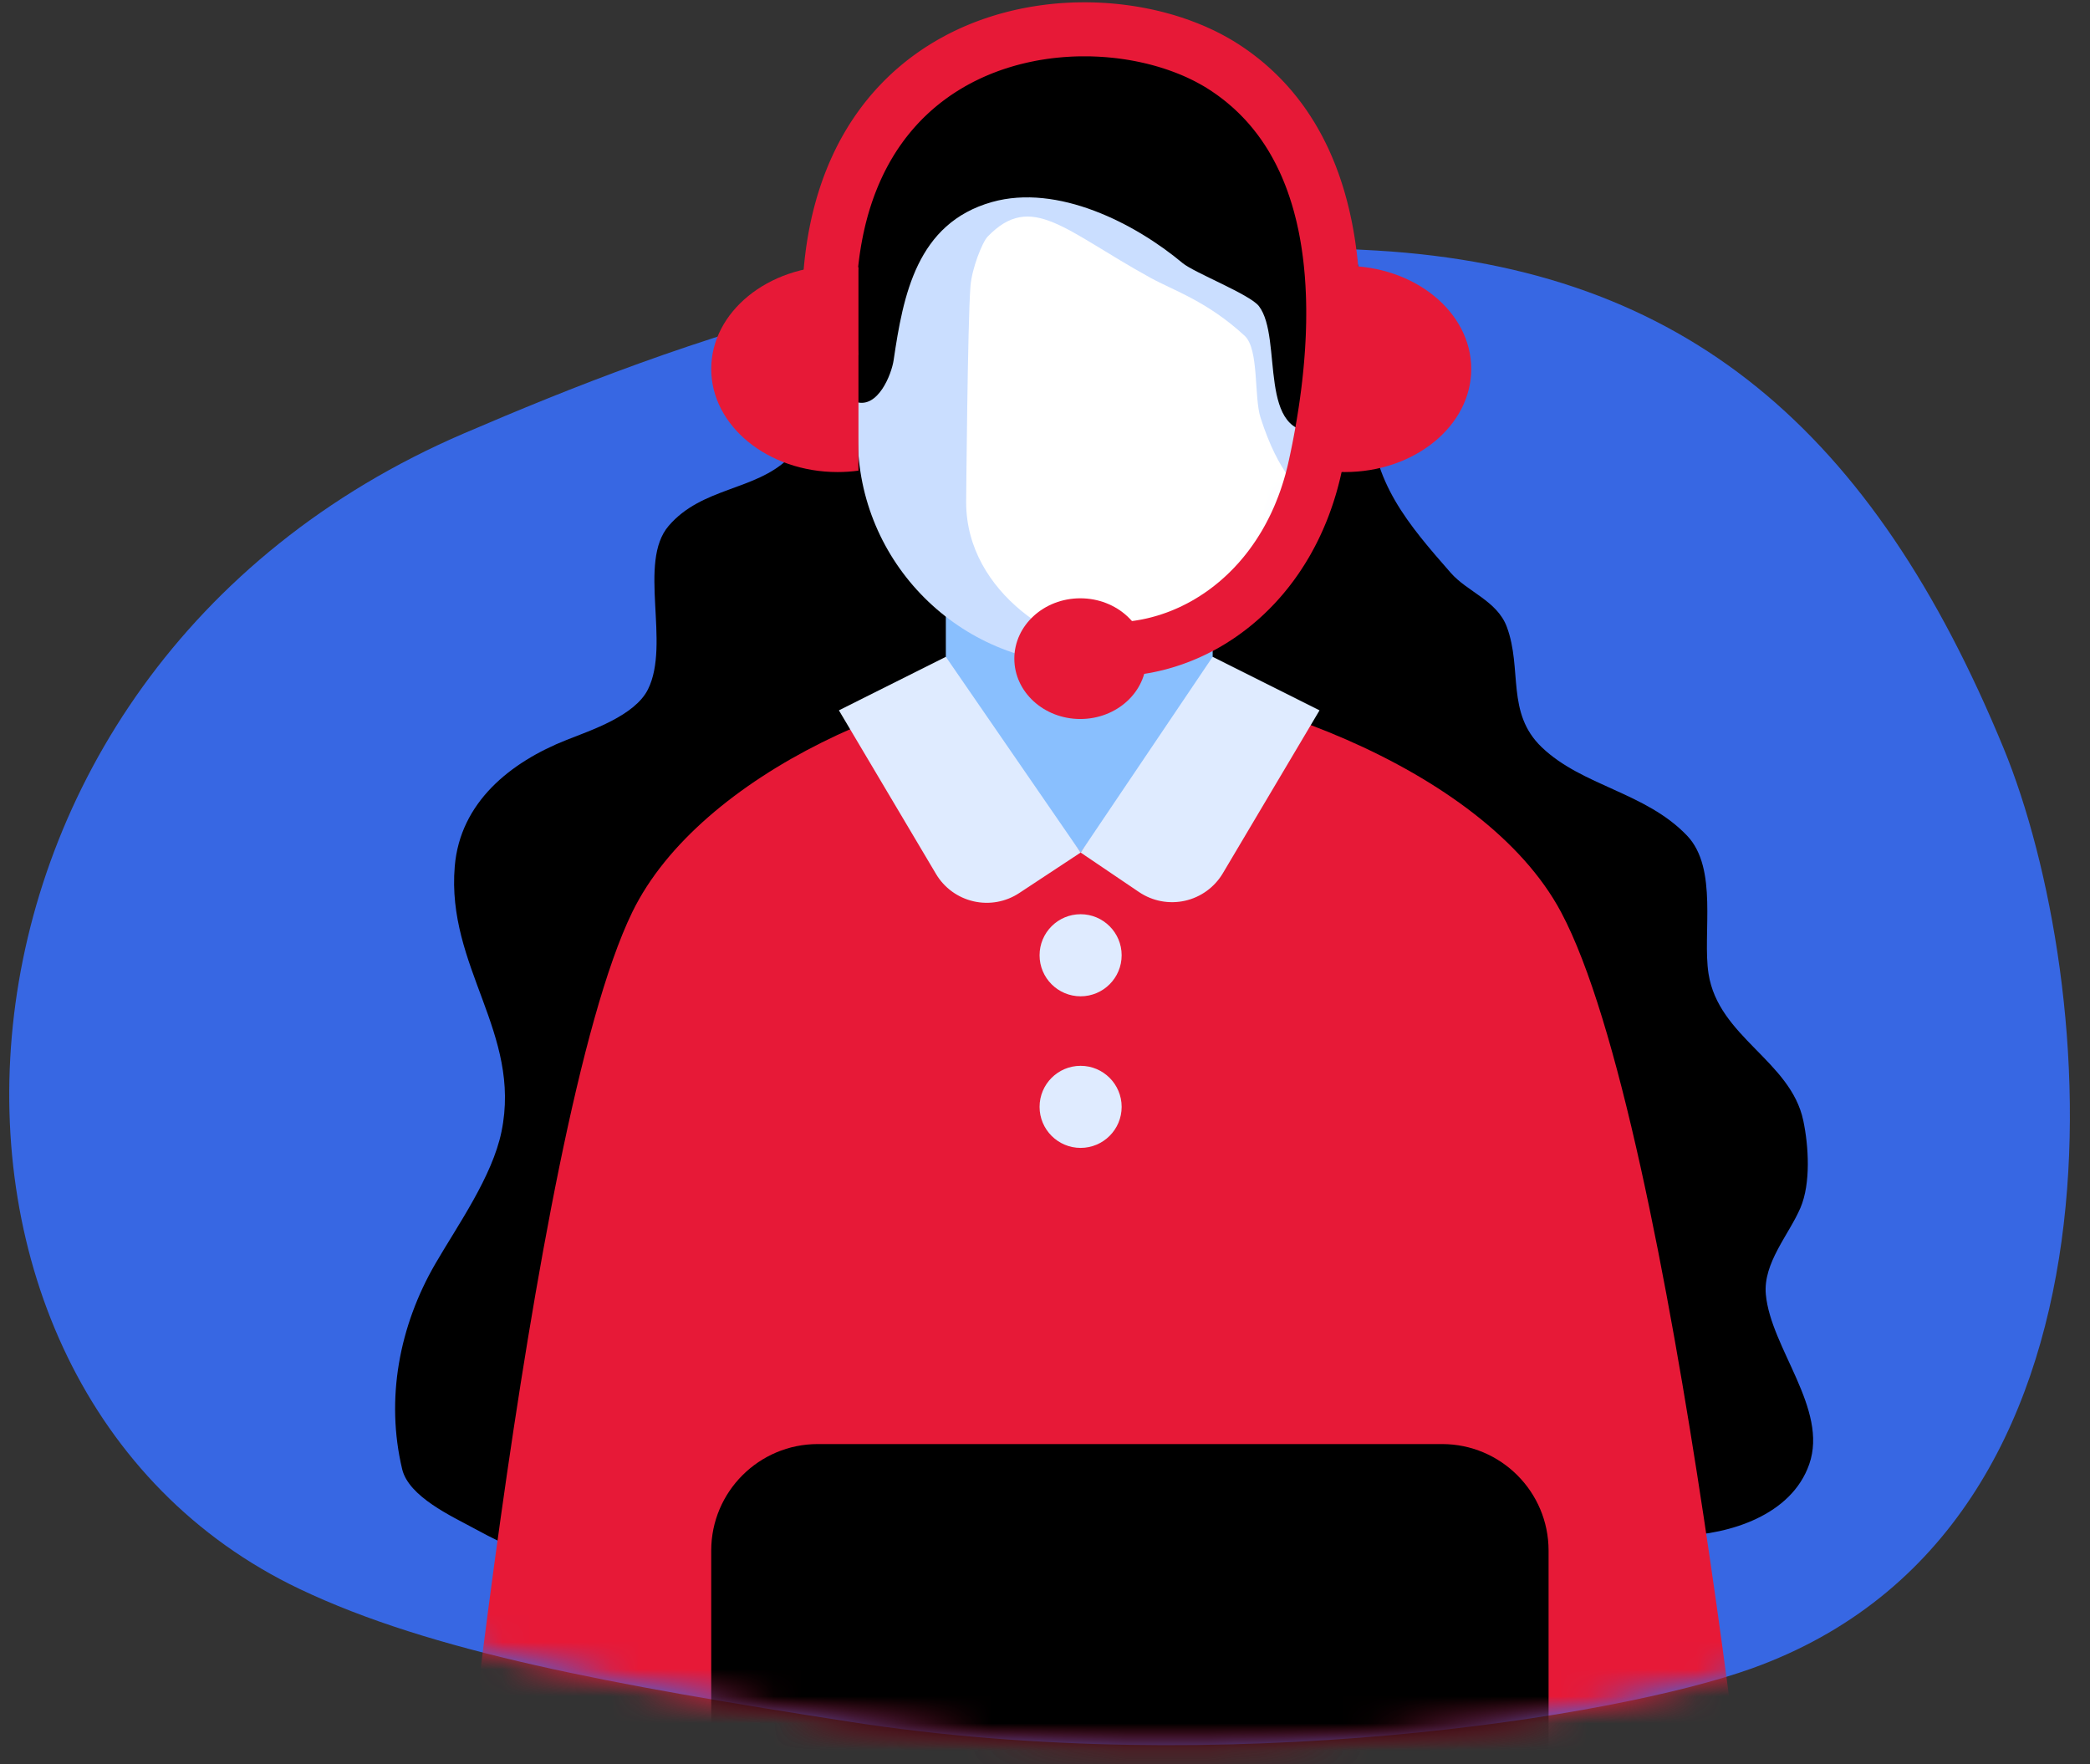
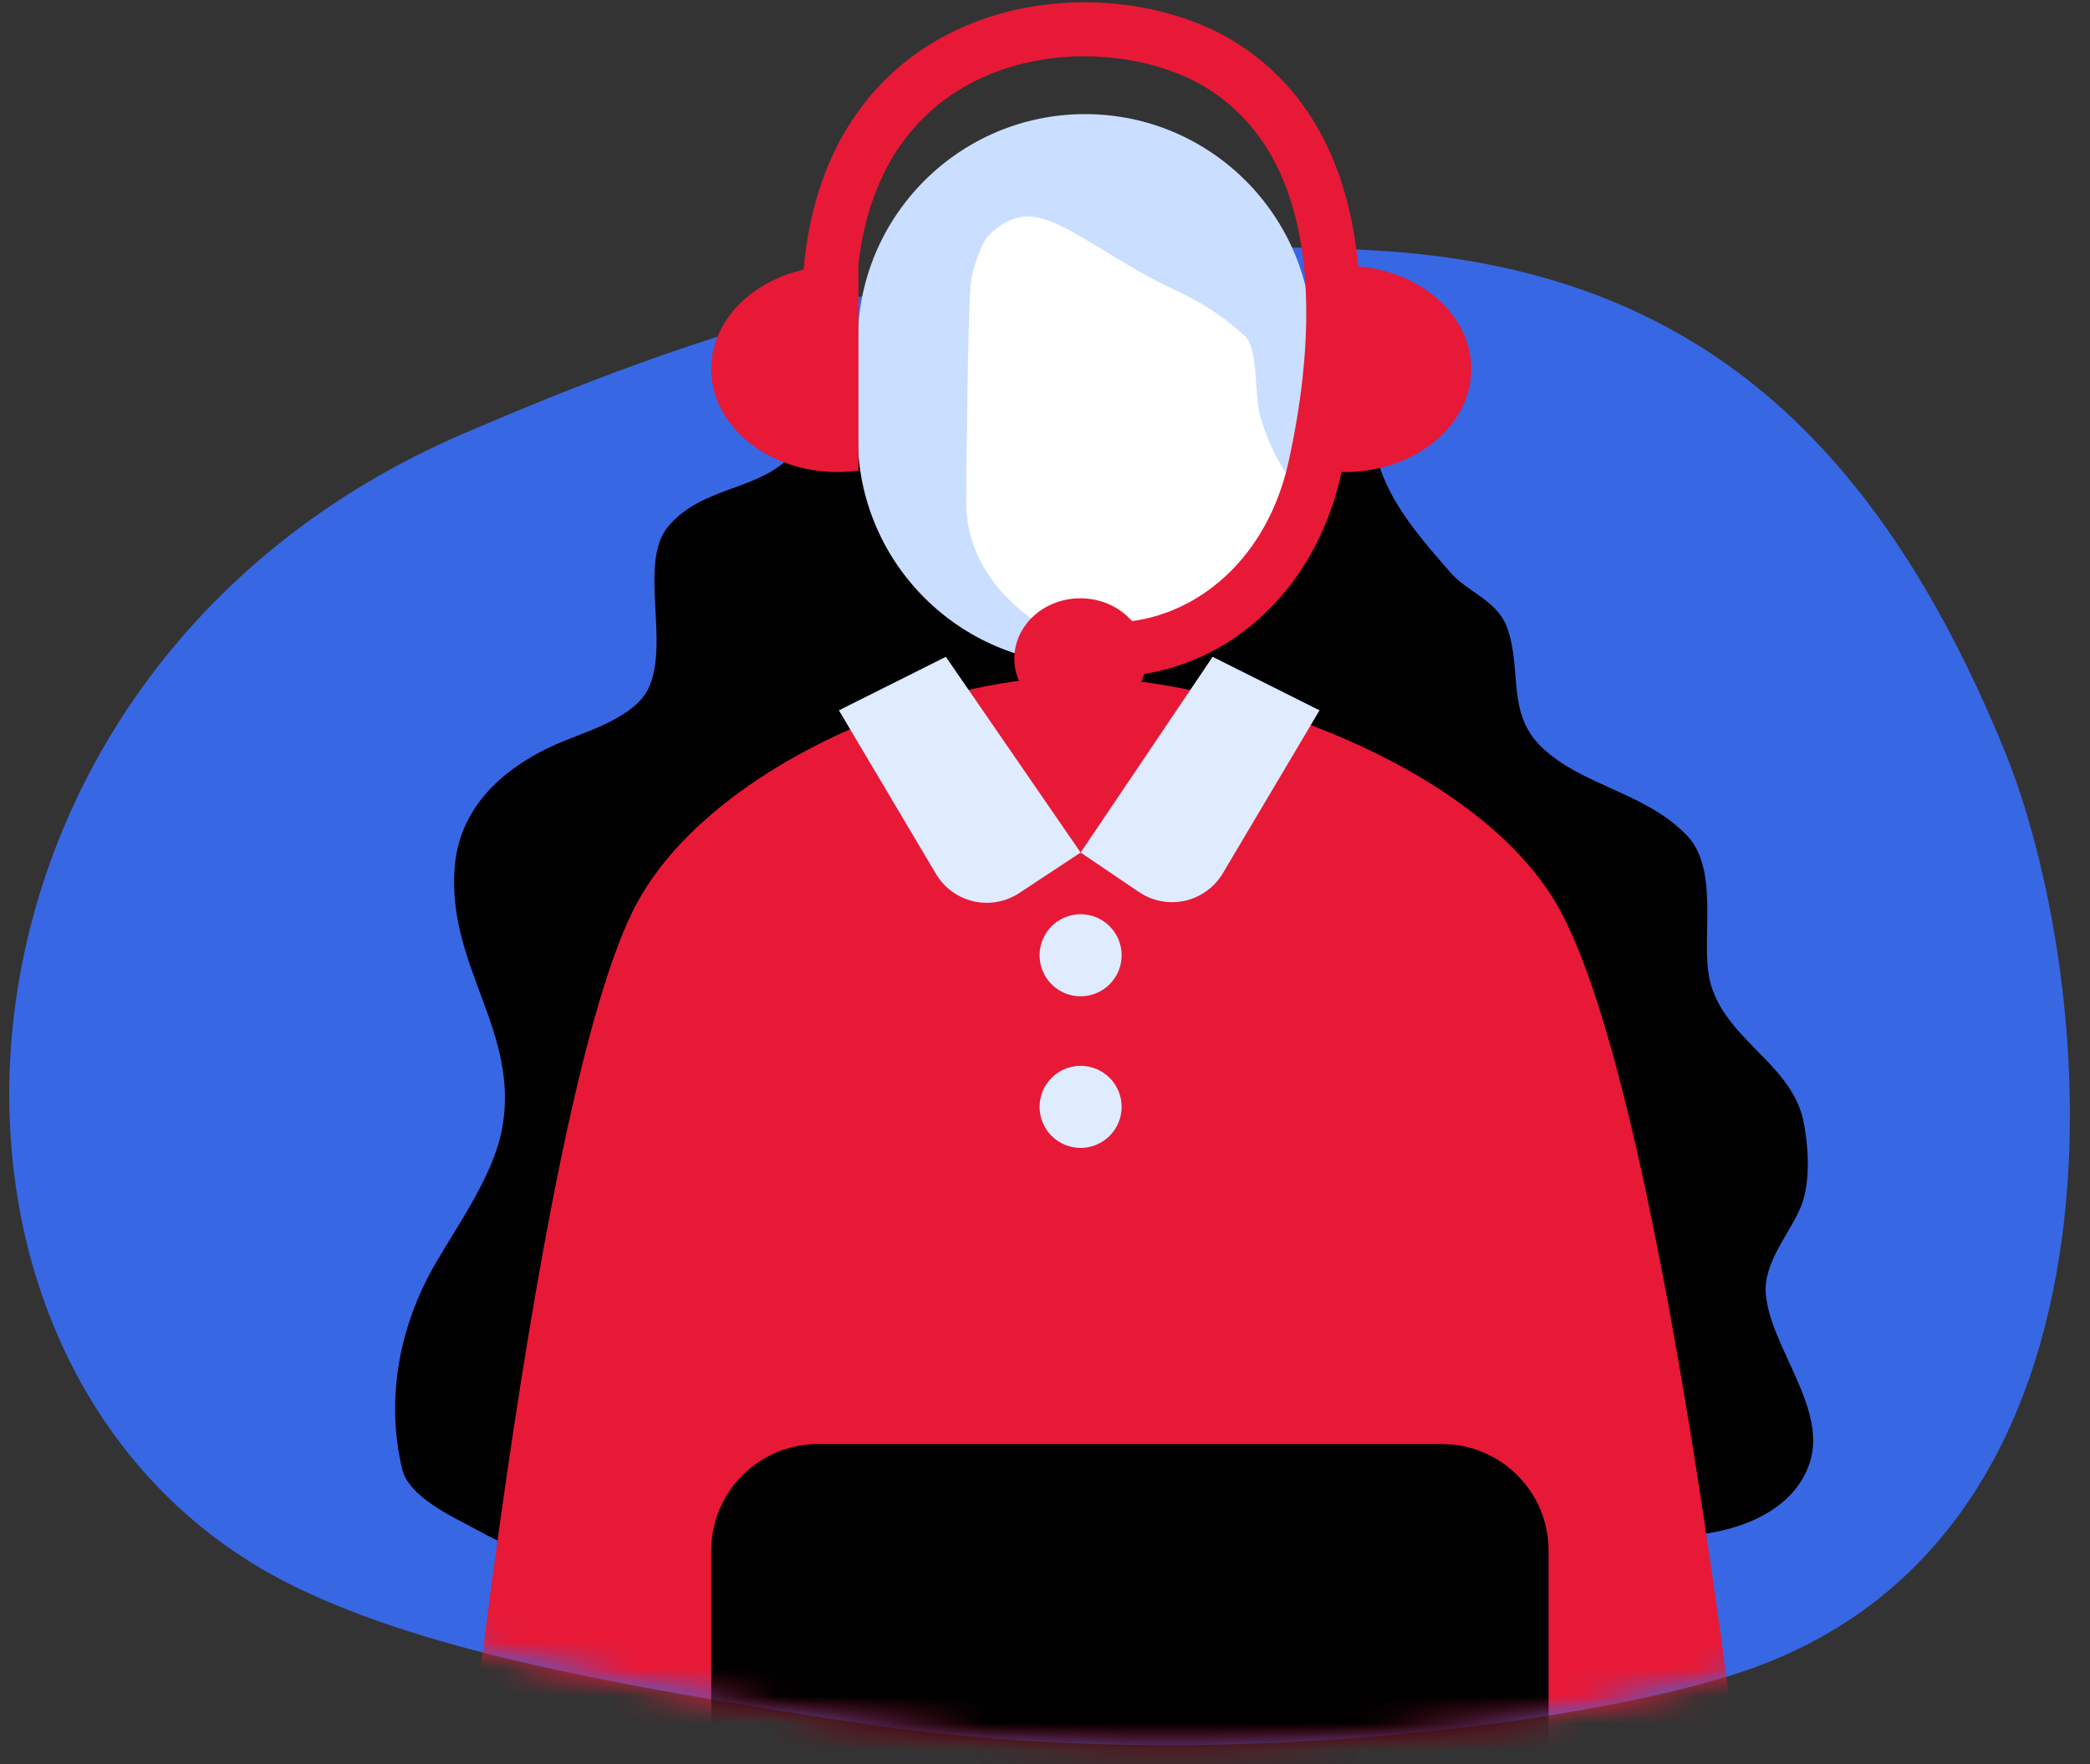
<svg xmlns="http://www.w3.org/2000/svg" xmlns:xlink="http://www.w3.org/1999/xlink" width="77" height="65" viewBox="0 0 77 65">
  <rect x="0" y="0" width="77" height="65" fill="#333333" stroke="none" />
  <defs>
    <path id="a" d="M17.106,6.961 C24.832,3.647 36.013,-0.641 50.729,0.231 C62.121,0.907 69.009,6.896 73.813,18.556 C77.307,27.037 79.112,47.238 64.538,52.468 C59.514,54.272 45.058,56.569 31.32,54.434 C22.512,53.064 15.912,51.861 11.042,49.542" />
    <path id="c" d="M17.347,8.576 C17.347,3.956 13.596,0.204 8.975,0.204 C4.355,0.204 0.603,3.956 0.603,8.576 L0.603,12.103 C0.603,16.723 4.355,20.475 8.975,20.475 C13.596,20.475 17.347,16.723 17.347,12.103 L17.347,8.576" />
  </defs>
  <g fill="none" fill-rule="evenodd">
    <path fill="#3767E3" d="M50.729,9.231 C36.013,8.359 24.832,12.647 17.106,15.961 C-3.515,24.807 -4.606,51.093 11.042,58.542 C15.912,60.861 22.512,62.064 31.32,63.434 C45.058,65.569 59.514,63.272 64.538,61.468 C79.112,56.238 77.307,36.037 73.813,27.556 C69.009,15.896 62.121,9.907 50.729,9.231" />
    <g transform="translate(0 9)">
      <mask id="b" fill="white">
        <use xlink:href="#a" />
      </mask>
      <path fill="#000000" d="M50.509,6.244 C50.509,8.74 51.911,10.346 53.446,12.101 C54.067,12.811 55.159,13.132 55.516,14.099 C56.092,15.654 55.481,17.266 56.802,18.53 C58.301,19.964 60.622,20.184 62.152,21.783 C63.312,22.996 62.715,25.394 62.946,26.873 C63.31,29.207 65.973,30.08 66.437,32.284 C66.635,33.221 66.718,34.594 66.333,35.496 C65.91,36.486 64.951,37.53 65.057,38.687 C65.237,40.666 67.366,42.91 66.656,44.944 C65.996,46.835 63.709,47.525 61.953,47.581 C58.403,47.693 55.156,47.1 51.651,46.656 C50.487,46.509 48.525,47.596 47.572,47.929 C45.691,48.588 43.501,49.814 41.518,50.026 C36.081,50.607 30.431,49.344 24.988,49.292 C22.037,49.264 19.987,48.682 17.499,47.325 C16.652,46.863 15.06,46.147 14.816,45.123 C14.2,42.536 14.71,39.848 16.039,37.558 C16.87,36.126 18.135,34.351 18.476,32.692 C19.224,29.051 16.443,26.626 16.754,22.92 C16.952,20.557 18.806,19.077 20.879,18.258 C21.784,17.9 23.39,17.368 23.873,16.396 C24.711,14.712 23.486,11.716 24.633,10.376 C25.855,8.948 27.803,9.086 29.045,7.895 C30.053,6.928 29.723,5.482 31.208,4.644 C32.586,3.867 34.609,4.146 35.918,3.268 C36.597,2.812 36.997,0.917 37.217,0.117 L50.509,6.244" mask="url(#b)" />
      <path fill="#E71937" d="M23.296,24.6 C25.785,19.494 33.987,15.94 39.582,15.94 C45.284,15.94 54.634,19.209 57.511,24.6 C61.727,32.498 64.875,63.33 64.875,63.33 L16.482,63.33 C16.482,63.33 19.446,32.498 23.296,24.6" mask="url(#b)" />
      <path fill="#000000" d="M57.053,48.125 C57.053,45.959 55.294,44.201 53.128,44.201 L30.128,44.201 C27.962,44.201 26.203,45.959 26.203,48.125 L26.203,55.974 C26.203,58.14 27.962,59.898 30.128,59.898 L53.128,59.898 C55.294,59.898 57.053,58.14 57.053,55.974 L57.053,48.125" mask="url(#b)" />
    </g>
-     <path fill="#89BFFE" d="M44.679,24.85 L39.813,31.409 L34.847,24.85 L34.846,16.106 L44.679,15.9 C44.679,15.9 44.665,21.659 44.679,24.85" />
    <path fill="#DFEBFF" d="M34.847 24.198L39.813 31.409C39.813 31.409 38.647 32.178 37.549 32.902 37.053 33.229 36.445 33.339 35.866 33.205 35.286 33.072 34.787 32.708 34.484 32.197 33.081 29.832 30.907 26.17 30.907 26.17L34.847 24.198M44.676 24.198L39.813 31.409C39.813 31.409 40.911 32.152 41.965 32.865 42.461 33.2 43.073 33.316 43.657 33.185 44.241 33.054 44.745 32.688 45.051 32.174 46.455 29.808 48.614 26.17 48.614 26.17L44.676 24.198" />
    <path fill="#CADEFF" d="M48.347,12.576 C48.347,7.956 44.596,4.204 39.975,4.204 C35.355,4.204 31.603,7.956 31.603,12.576 L31.603,16.103 C31.603,20.723 35.355,24.475 39.975,24.475 C44.596,24.475 48.347,20.723 48.347,16.103 L48.347,12.576" />
    <g transform="translate(31 4)">
      <mask id="d" fill="white">
        <use xlink:href="#c" />
      </mask>
      <path fill="#FFFFFF" d="M9.998,19.921 C15.42,19.897 18.628,15.128 17.168,14.232 C16.898,14.066 16.119,13.492 15.442,11.391 C15.194,10.62 15.391,8.865 14.856,8.371 C13.471,7.094 12.243,6.706 11.388,6.236 C8.217,4.491 7.001,3.049 5.389,4.715 C5.186,4.925 4.807,5.893 4.755,6.532 C4.649,7.835 4.595,14.498 4.595,14.498 C4.595,17.905 8.169,19.929 9.998,19.921" mask="url(#d)" />
    </g>
-     <path fill="#000000" d="M31.54,14.809 C32.348,15.056 32.846,13.793 32.924,13.266 C33.276,10.876 33.776,8.226 36.543,7.444 C38.969,6.759 41.824,8.233 43.568,9.691 C43.991,10.045 46.049,10.845 46.381,11.278 C47.289,12.462 46.275,16.199 48.638,15.881 C50.099,15.684 50.088,13.447 50.115,12.342 C50.178,9.735 50.039,8.332 48.432,6.187 C46.5,3.608 44.099,2.084 41.204,1.8 C39.787,1.661 37.501,1.976 36.119,2.396 C31.672,3.747 31.683,6.831 30.507,9.049 C29.639,10.689 31.54,14.809 31.54,14.809" />
    <path fill="#E71937" d="M31.627 9.846C31.373 9.812 31.116 9.794 30.858 9.794 28.289 9.794 26.203 11.496 26.203 13.593 26.203 15.689 28.289 17.391 30.858 17.391 31.116 17.391 31.373 17.374 31.627 17.339L31.627 9.846M48.78 9.846C49.034 9.812 49.291 9.794 49.549 9.794 52.118 9.794 54.204 11.496 54.204 13.593 54.204 15.689 52.118 17.391 49.549 17.391 49.291 17.391 49.034 17.374 48.78 17.339L48.78 9.846" />
    <polyline fill="#E71937" points="40.06 .085 40.233 .088 40.405 .093 40.576 .101 40.747 .111 40.917 .124 41.086 .139 41.255 .156 41.423 .176 41.59 .198 41.756 .222 41.922 .249 42.086 .278 42.25 .309 42.412 .342 42.573 .378 42.733 .416 42.892 .456 43.05 .499 43.207 .543 43.362 .59 43.516 .639 43.668 .69 43.819 .743 43.968 .799 44.116 .856 44.263 .916 44.407 .977 44.55 1.041 44.691 1.107 44.831 1.175 44.969 1.245 45.104 1.318 45.238 1.392 45.37 1.468 45.5 1.547 45.627 1.627 45.755 1.711 45.881 1.797 46.004 1.884 46.125 1.973 46.244 2.063 46.362 2.155 46.477 2.248 46.59 2.343 46.701 2.44 46.809 2.537 46.916 2.636 47.021 2.737 47.124 2.839 47.224 2.942 47.323 3.046 47.42 3.152 47.514 3.259 47.607 3.367 47.697 3.477 47.786 3.587 47.872 3.699 47.957 3.811 48.04 3.925 48.121 4.04 48.199 4.156 48.276 4.272 48.351 4.39 48.425 4.508 48.496 4.628 48.565 4.748 48.633 4.869 48.699 4.991 48.763 5.114 48.825 5.237 48.886 5.361 48.945 5.486 49.002 5.612 49.057 5.738 49.111 5.865 49.163 5.992 49.214 6.12 49.31 6.378 49.355 6.507 49.399 6.637 49.442 6.768 49.483 6.899 49.523 7.03 49.561 7.162 49.597 7.294 49.633 7.427 49.699 7.693 49.73 7.827 49.788 8.095 49.815 8.229 49.865 8.499 49.888 8.634 49.91 8.769 49.931 8.905 49.95 9.04 49.986 9.312 50.002 9.448 50.03 9.72 50.043 9.856 50.054 9.993 50.065 10.129 50.074 10.265 50.09 10.538 50.102 10.81 50.11 11.082 50.114 11.354 50.115 11.49 50.112 11.896 50.109 12.03 50.101 12.3 50.096 12.434 50.084 12.703 50.068 12.968 50.05 13.233 50.029 13.496 50.006 13.758 49.98 14.018 49.951 14.277 49.921 14.533 49.888 14.787 49.854 15.039 49.817 15.288 49.779 15.535 49.739 15.78 49.698 16.021 49.655 16.26 49.611 16.495 49.566 16.727 49.52 16.956 49.473 17.181 49.424 17.404 49.396 17.529 49.367 17.653 49.336 17.777 49.304 17.9 49.271 18.022 49.237 18.143 49.202 18.262 49.165 18.381 49.128 18.499 49.089 18.616 49.049 18.732 49.008 18.847 48.966 18.962 48.923 19.075 48.879 19.187 48.833 19.298 48.787 19.408 48.74 19.517 48.691 19.625 48.642 19.732 48.591 19.839 48.54 19.944 48.487 20.048 48.434 20.151 48.379 20.253 48.324 20.354 48.268 20.454 48.211 20.553 48.152 20.651 48.093 20.748 48.033 20.844 47.911 21.032 47.848 21.125 47.784 21.217 47.72 21.307 47.655 21.397 47.589 21.485 47.522 21.573 47.455 21.659 47.386 21.744 47.317 21.828 47.247 21.912 47.176 21.994 47.105 22.074 47.033 22.154 46.96 22.233 46.886 22.311 46.812 22.387 46.737 22.463 46.585 22.611 46.508 22.683 46.43 22.754 46.352 22.824 46.273 22.893 46.113 23.027 46.032 23.093 45.951 23.157 45.869 23.22 45.787 23.282 45.704 23.343 45.621 23.403 45.537 23.462 45.452 23.52 45.367 23.576 45.282 23.631 45.196 23.686 45.11 23.739 45.023 23.791 44.936 23.842 44.76 23.94 44.671 23.987 44.582 24.033 44.493 24.078 44.403 24.122 44.313 24.165 44.223 24.206 44.132 24.247 44.041 24.286 43.95 24.324 43.859 24.361 43.767 24.397 43.674 24.431 43.582 24.465 43.489 24.497 43.396 24.528 43.303 24.558 43.21 24.587 43.116 24.614 43.022 24.641 42.928 24.666 42.834 24.69 42.74 24.712 42.645 24.734 42.55 24.754 42.456 24.774 42.361 24.792 42.266 24.808 42.17 24.824 42.075 24.838 41.98 24.851 41.884 24.863 41.789 24.874 41.693 24.884 41.598 24.892 41.502 24.899 41.407 24.905 41.311 24.91 41.216 24.913 41.12 24.915 41.024 24.916 40.929 24.916 40.834 24.914 40.738 24.912 40.643 24.908 40.453 24.896 40.358 24.888 40.263 24.879 40.168 24.869 40.074 24.857 39.98 24.845 39.885 24.831 39.791 24.815 39.704 24.8 38.897 23.647 40.05 22.84 40.124 22.853 40.192 22.864 40.26 22.874 40.396 22.892 40.464 22.899 40.533 22.906 40.601 22.911 40.67 22.916 40.739 22.92 40.809 22.923 40.878 22.925 40.948 22.926 41.017 22.926 41.087 22.925 41.157 22.924 41.227 22.921 41.297 22.918 41.368 22.914 41.438 22.908 41.508 22.902 41.579 22.895 41.649 22.887 41.72 22.878 41.79 22.869 41.861 22.858 41.932 22.846 42.002 22.834 42.073 22.821 42.144 22.806 42.214 22.791 42.285 22.775 42.355 22.758 42.426 22.74 42.496 22.721 42.567 22.701 42.637 22.681 42.777 22.637 42.917 22.589 42.987 22.564 43.056 22.538 43.126 22.511 43.195 22.483 43.264 22.454 43.333 22.424 43.402 22.394 43.471 22.362 43.539 22.33 43.607 22.296 43.675 22.262 43.743 22.227 43.81 22.191 43.878 22.154 43.945 22.116 44.011 22.077 44.078 22.037 44.21 21.955 44.34 21.869 44.405 21.825 44.47 21.78 44.534 21.734 44.598 21.687 44.661 21.639 44.725 21.59 44.787 21.54 44.85 21.489 44.912 21.438 44.973 21.386 45.095 21.278 45.155 21.223 45.215 21.167 45.274 21.11 45.333 21.052 45.392 20.993 45.45 20.933 45.507 20.873 45.621 20.749 45.677 20.685 45.732 20.621 45.787 20.556 45.841 20.49 45.895 20.423 45.948 20.355 46.001 20.286 46.053 20.216 46.155 20.074 46.255 19.928 46.304 19.853 46.352 19.778 46.4 19.702 46.447 19.625 46.494 19.547 46.539 19.468 46.584 19.388 46.629 19.307 46.672 19.225 46.715 19.142 46.799 18.974 46.84 18.888 46.879 18.802 46.919 18.714 46.957 18.626 46.995 18.536 47.031 18.446 47.067 18.355 47.103 18.262 47.137 18.169 47.171 18.075 47.203 17.98 47.235 17.884 47.266 17.787 47.296 17.689 47.325 17.59 47.354 17.49 47.381 17.389 47.407 17.288 47.433 17.185 47.457 17.081 47.481 16.975 47.526 16.768 47.57 16.556 47.614 16.34 47.656 16.122 47.697 15.901 47.737 15.678 47.776 15.452 47.813 15.223 47.849 14.992 47.883 14.76 47.915 14.525 47.946 14.289 47.974 14.051 48 13.811 48.024 13.57 48.046 13.328 48.065 13.086 48.082 12.842 48.096 12.596 48.108 12.353 48.116 12.108 48.122 11.862 48.124 11.617 48.124 11.372 48.12 11.127 48.117 11.004 48.113 10.882 48.108 10.76 48.096 10.517 48.088 10.395 48.08 10.274 48.071 10.153 48.06 10.032 48.049 9.912 48.037 9.792 48.024 9.672 48.01 9.552 47.995 9.433 47.979 9.315 47.962 9.196 47.944 9.078 47.925 8.961 47.905 8.844 47.884 8.728 47.862 8.612 47.839 8.496 47.814 8.381 47.789 8.267 47.763 8.153 47.735 8.04 47.706 7.927 47.677 7.815 47.646 7.704 47.614 7.593 47.581 7.483 47.511 7.265 47.474 7.158 47.437 7.05 47.398 6.944 47.358 6.839 47.316 6.734 47.274 6.63 47.23 6.526 47.185 6.424 47.139 6.322 47.043 6.122 46.993 6.023 46.941 5.925 46.889 5.828 46.835 5.731 46.78 5.636 46.724 5.541 46.666 5.448 46.607 5.355 46.485 5.173 46.421 5.083 46.357 4.994 46.291 4.907 46.223 4.82 46.155 4.734 46.084 4.649 46.013 4.565 45.939 4.482 45.865 4.401 45.788 4.32 45.71 4.24 45.631 4.161 45.55 4.084 45.468 4.007 45.383 3.931 45.297 3.857 45.21 3.783 45.121 3.711 45.03 3.64 44.937 3.569 44.843 3.5 44.746 3.432 44.648 3.365 44.549 3.3 44.453 3.239 44.355 3.18 44.255 3.122 44.153 3.066 44.049 3.01 43.943 2.956 43.834 2.903 43.724 2.851 43.611 2.801 43.497 2.752 43.38 2.705 43.262 2.659 43.143 2.615 43.021 2.572 42.898 2.531 42.773 2.491 42.647 2.453 42.52 2.417 42.391 2.382 42.26 2.349 42.129 2.318 41.996 2.289 41.862 2.261 41.727 2.235 41.591 2.211 41.454 2.189 41.316 2.169 41.177 2.15 41.037 2.134 40.897 2.12 40.756 2.107 40.614 2.097 40.472 2.088 40.329 2.082 40.186 2.077 40.042 2.075 39.898 2.075 39.754 2.076 39.61 2.08 39.465 2.086 39.32 2.095 39.175 2.105 39.031 2.118 38.886 2.132 38.741 2.149 38.597 2.168 38.453 2.19 38.309 2.213 38.165 2.239 38.022 2.268 37.879 2.298 37.737 2.331 37.595 2.366 37.454 2.403 37.314 2.443 37.174 2.485 37.035 2.529 36.896 2.576 36.759 2.625 36.62 2.678 36.554 2.703 36.486 2.731 36.352 2.787 36.285 2.816 36.218 2.846 36.152 2.876 36.085 2.907 36.02 2.939 35.954 2.971 35.889 3.003 35.823 3.037 35.759 3.071 35.694 3.105 35.63 3.141 35.566 3.176 35.44 3.25 35.314 3.326 35.252 3.365 35.128 3.445 35.006 3.527 34.826 3.656 34.767 3.7 34.649 3.79 34.591 3.837 34.533 3.883 34.475 3.931 34.418 3.979 34.362 4.028 34.305 4.077 34.25 4.127 34.194 4.178 34.084 4.282 33.976 4.388 33.87 4.498 33.818 4.553 33.714 4.667 33.663 4.725 33.613 4.783 33.562 4.843 33.513 4.903 33.463 4.964 33.415 5.025 33.366 5.087 33.319 5.15 33.271 5.214 33.225 5.279 33.178 5.344 33.132 5.41 33.042 5.544 32.954 5.682 32.911 5.752 32.869 5.823 32.826 5.894 32.744 6.04 32.703 6.114 32.664 6.189 32.624 6.265 32.585 6.341 32.547 6.419 32.51 6.497 32.473 6.576 32.436 6.656 32.401 6.737 32.365 6.819 32.331 6.901 32.297 6.985 32.264 7.069 32.231 7.154 32.199 7.24 32.168 7.327 32.137 7.415 32.107 7.504 32.049 7.684 32.021 7.776 31.967 7.962 31.942 8.056 31.892 8.248 31.869 8.345 31.846 8.443 31.802 8.643 31.782 8.744 31.762 8.846 31.743 8.949 31.724 9.053 31.707 9.158 31.69 9.264 31.674 9.371 31.659 9.479 31.645 9.588 31.632 9.698 31.619 9.809 31.608 9.921 31.597 10.034 31.587 10.148 31.578 10.263 31.57 10.379 31.562 10.496 31.556 10.614 31.546 10.854 31.542 10.975 31.538 11.221 31.537 11.345 31.539 11.597 31.541 11.725 31.544 11.853 31.548 11.983 31.553 12.114 31.559 12.246 31.566 12.379 31.575 12.512 31.584 12.648 31.594 12.784 31.605 12.921 31.618 13.063 30.715 14.142 29.636 13.239 29.622 13.091 29.61 12.94 29.599 12.79 29.589 12.64 29.58 12.492 29.572 12.345 29.565 12.199 29.559 12.053 29.551 11.765 29.547 11.481 29.547 11.341 29.548 11.201 29.55 11.062 29.553 10.924 29.557 10.787 29.562 10.651 29.568 10.516 29.576 10.381 29.584 10.248 29.593 10.115 29.615 9.853 29.627 9.723 29.641 9.594 29.655 9.466 29.671 9.339 29.687 9.213 29.704 9.088 29.742 8.84 29.763 8.717 29.784 8.596 29.806 8.475 29.83 8.355 29.854 8.236 29.879 8.118 29.905 8.001 29.933 7.884 29.961 7.769 29.99 7.654 30.02 7.54 30.082 7.316 30.115 7.205 30.149 7.094 30.183 6.985 30.255 6.769 30.292 6.663 30.33 6.557 30.369 6.452 30.409 6.348 30.45 6.245 30.491 6.143 30.533 6.041 30.621 5.841 30.711 5.645 30.758 5.548 30.805 5.452 30.853 5.357 30.902 5.263 30.952 5.169 31.002 5.077 31.054 4.985 31.158 4.805 31.212 4.716 31.266 4.628 31.321 4.541 31.377 4.455 31.434 4.369 31.491 4.285 31.607 4.119 31.667 4.037 31.726 3.956 31.787 3.876 31.848 3.797 31.91 3.719 32.036 3.565 32.1 3.49 32.165 3.415 32.295 3.269 32.362 3.197 32.429 3.126 32.496 3.056 32.564 2.986 32.633 2.918 32.771 2.784 32.842 2.718 32.912 2.653 32.984 2.589 33.055 2.526 33.128 2.464 33.2 2.403 33.274 2.342 33.347 2.283 33.422 2.224 33.496 2.166 33.571 2.109 33.647 2.053 33.799 1.943 33.953 1.837 34.03 1.785 34.108 1.734 34.187 1.684 34.265 1.635 34.344 1.586 34.504 1.492 34.584 1.446 34.664 1.401 34.745 1.356 34.907 1.27 34.989 1.228 35.071 1.187 35.153 1.147 35.235 1.108 35.318 1.069 35.401 1.031 35.484 .994 35.567 .958 35.735 .888 35.819 .854 35.905 .82 36.073 .757 36.243 .696 36.413 .639 36.585 .584 36.756 .532 36.929 .484 37.102 .438 37.275 .395 37.449 .355 37.622 .318 37.797 .284 37.971 .252 38.146 .224 38.32 .198 38.495 .175 38.669 .154 38.844 .136 39.018 .121 39.193 .109 39.367 .099 39.541 .091 39.714 .087 39.888 .085 40.06 .085" />
    <path fill="#E71937" d="M39.801,22.042 C41.143,22.042 42.233,23.039 42.233,24.266 C42.233,25.493 41.143,26.489 39.801,26.489 C38.459,26.489 37.37,25.493 37.37,24.266 C37.37,23.039 38.459,22.042 39.801,22.042" />
    <path fill="#DFEBFF" d="M39.812 33.681C40.646 33.681 41.324 34.359 41.324 35.193 41.324 36.028 40.646 36.705 39.812 36.705 38.977 36.705 38.3 36.028 38.3 35.193 38.3 34.359 38.977 33.681 39.812 33.681M39.812 39.266C40.646 39.266 41.324 39.944 41.324 40.778 41.324 41.613 40.646 42.29 39.812 42.29 38.977 42.29 38.3 41.613 38.3 40.778 38.3 39.944 38.977 39.266 39.812 39.266" />
  </g>
</svg>